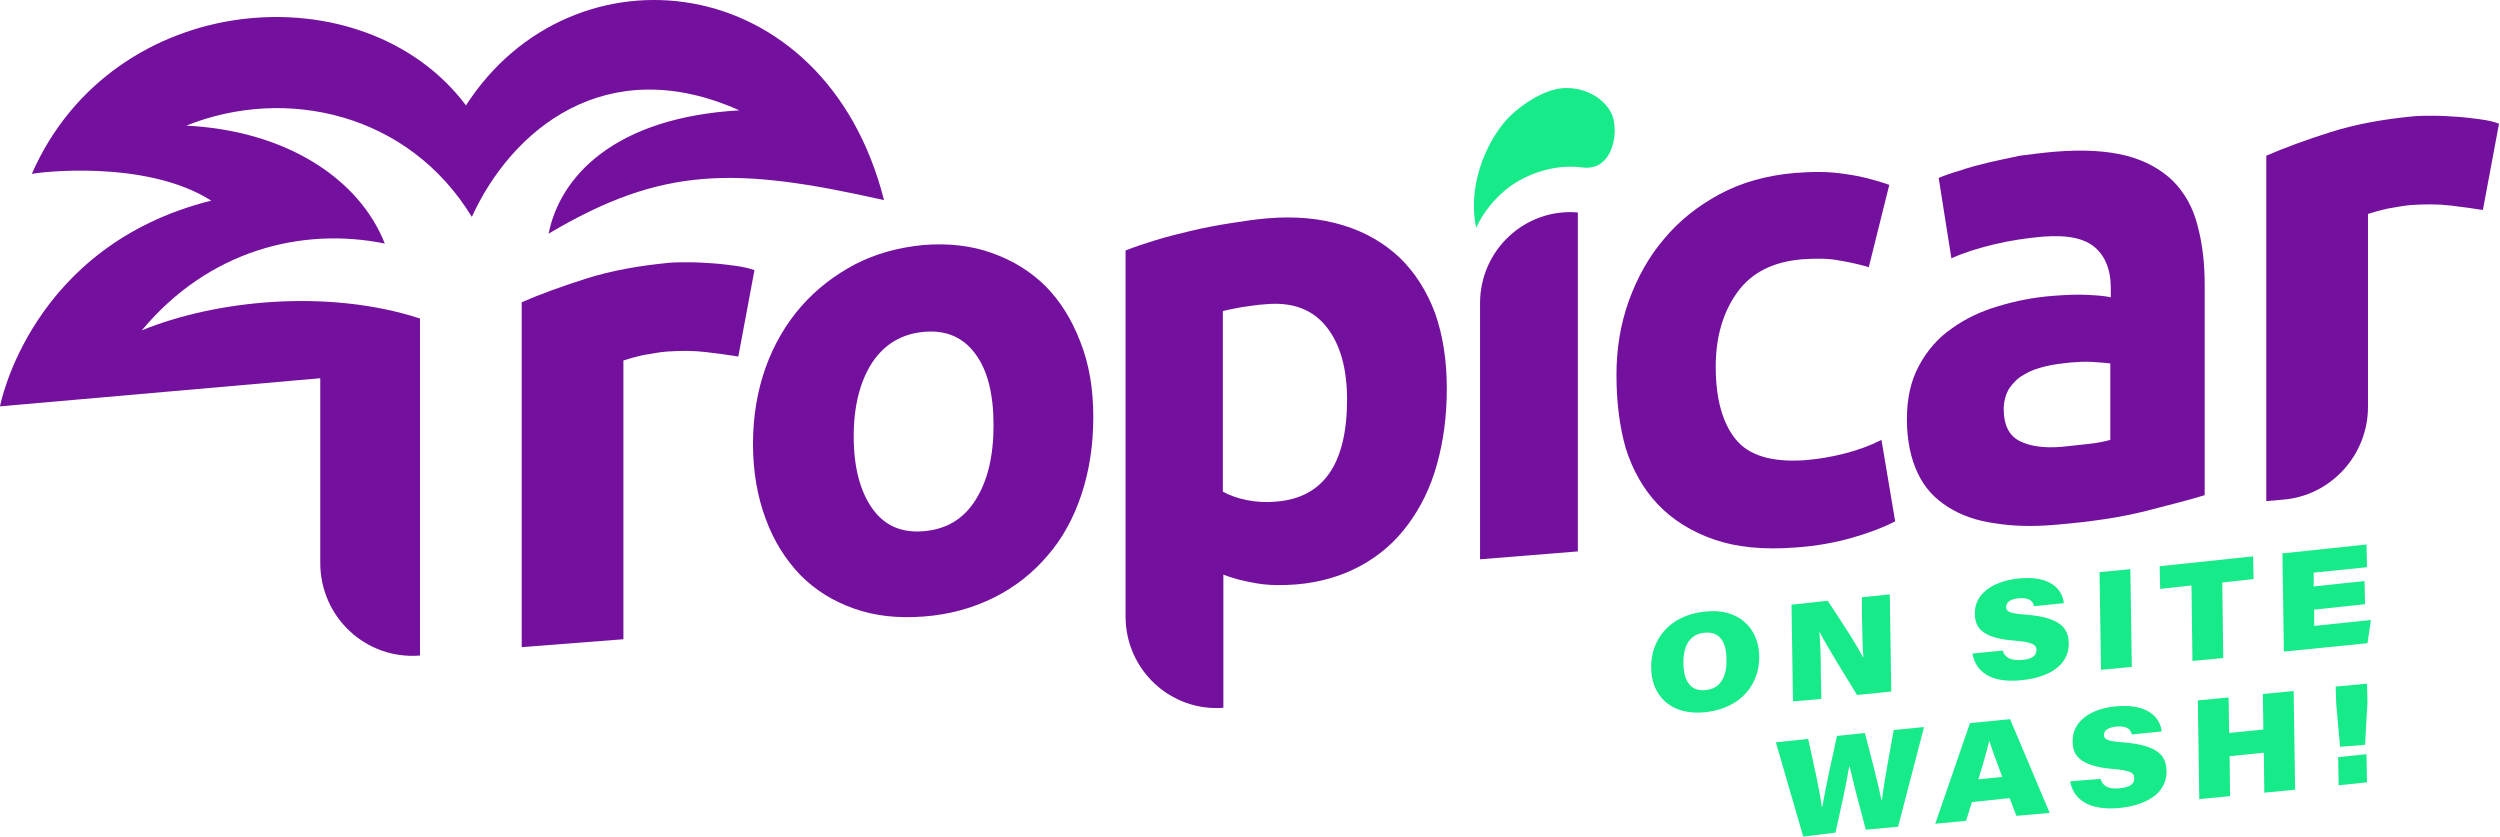
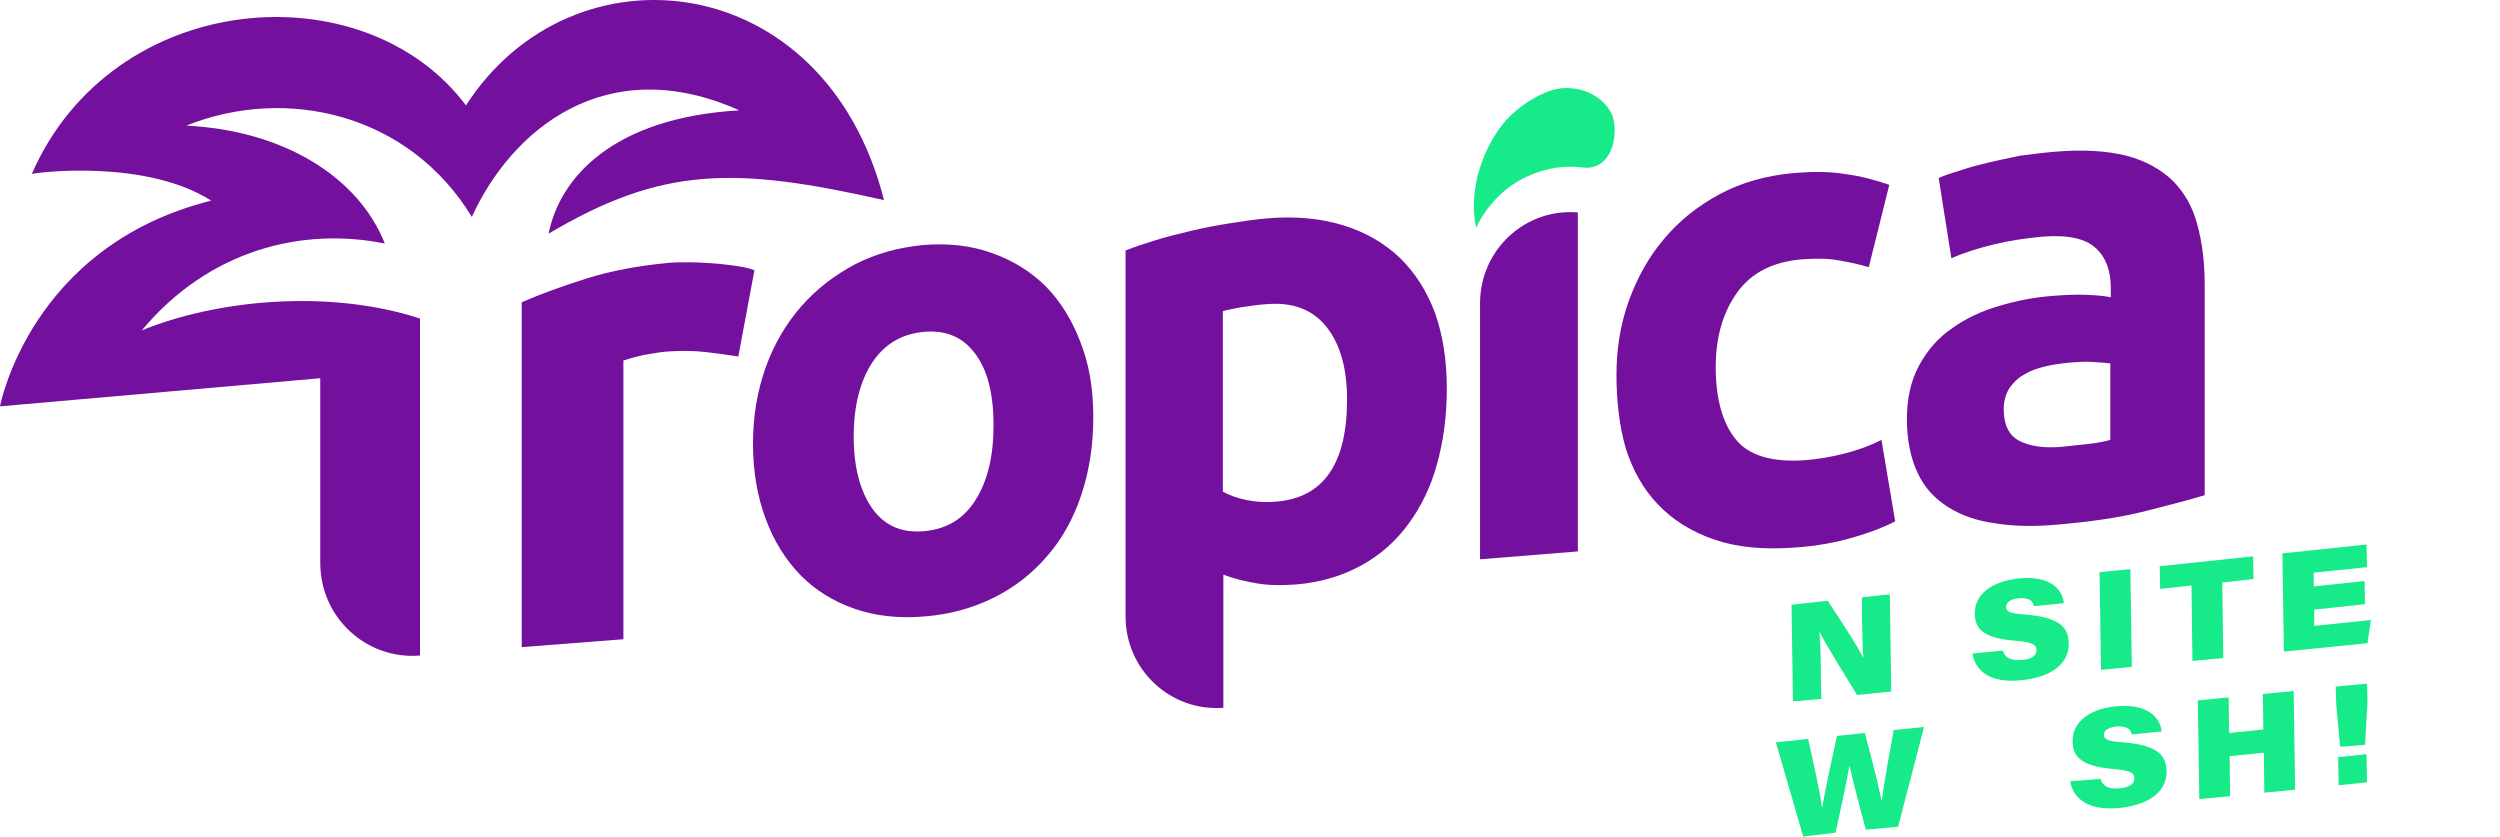
<svg xmlns="http://www.w3.org/2000/svg" width="242" height="81" viewBox="0 0 242 81" fill="none">
  <path d="M40.657 63.454C35.45 63.884 31.001 59.776 31.001 54.475V36.613L0 39.335C0 39.335 2.887 23.814 20.447 19.42C14.057 15.36 3.502 16.697 3.076 16.841C10.933 -1.117 35.261 -2.932 45.106 10.202C55.377 -5.75 79.846 -3.218 85.573 19.372C71.185 16.124 64.133 16.076 53.105 22.619C54.193 17.175 59.352 11.396 71.564 10.68C58.642 4.901 49.508 12.59 45.674 20.996C39.568 10.966 27.688 8.292 18.033 12.16C27.594 12.638 34.74 17.223 37.249 23.575C29.25 21.951 20.21 24.195 13.726 31.98C20.825 29.067 31.711 27.921 40.657 30.834V63.454Z" fill="#73109E" />
  <path d="M105.831 40.386C105.831 43.06 105.452 45.544 104.695 47.836C103.937 50.128 102.849 52.134 101.382 53.806C99.962 55.477 98.21 56.862 96.175 57.865C94.14 58.868 91.915 59.489 89.407 59.68C86.946 59.871 84.721 59.633 82.686 58.916C80.651 58.2 78.947 57.149 77.48 55.669C76.06 54.188 74.924 52.421 74.119 50.224C73.315 48.075 72.889 45.639 72.889 42.965C72.889 40.29 73.315 37.806 74.119 35.562C74.924 33.317 76.107 31.311 77.574 29.64C79.042 27.968 80.793 26.631 82.781 25.58C84.816 24.529 86.993 23.956 89.36 23.718C91.773 23.526 93.998 23.765 95.986 24.482C98.021 25.198 99.725 26.249 101.192 27.681C102.612 29.114 103.748 30.929 104.553 33.031C105.452 35.275 105.831 37.711 105.831 40.386ZM96.175 41.15C96.175 38.189 95.607 35.848 94.424 34.272C93.241 32.648 91.584 31.932 89.454 32.123C87.277 32.314 85.621 33.317 84.437 35.084C83.254 36.899 82.639 39.287 82.639 42.248C82.639 45.209 83.254 47.549 84.437 49.221C85.621 50.893 87.277 51.609 89.454 51.418C91.632 51.227 93.288 50.224 94.424 48.409C95.607 46.547 96.175 44.158 96.175 41.15Z" fill="#73109E" />
  <path d="M140.051 37.616C140.051 40.291 139.719 42.726 139.104 44.923C138.489 47.168 137.542 49.078 136.312 50.75C135.081 52.422 133.566 53.759 131.72 54.762C129.875 55.765 127.792 56.386 125.426 56.577C124.1 56.672 122.87 56.672 121.734 56.481C120.598 56.29 119.509 56.051 118.421 55.621V68.516C113.309 68.899 108.955 64.839 108.955 59.681V24.244C109.807 23.909 110.8 23.575 111.889 23.241C112.978 22.906 114.161 22.62 115.344 22.333C116.575 22.047 117.805 21.808 119.036 21.617C120.267 21.426 121.497 21.235 122.633 21.139C125.378 20.9 127.839 21.139 130.017 21.808C132.194 22.476 133.992 23.527 135.507 24.96C136.974 26.393 138.11 28.16 138.915 30.309C139.672 32.458 140.051 34.894 140.051 37.616ZM130.395 38.667C130.395 35.658 129.733 33.318 128.407 31.646C127.082 29.975 125.142 29.21 122.538 29.449C121.686 29.497 120.929 29.64 120.172 29.736C119.462 29.879 118.847 29.975 118.373 30.118V47.598C118.989 47.932 119.746 48.219 120.693 48.41C121.639 48.601 122.633 48.649 123.58 48.553C128.123 48.171 130.395 44.876 130.395 38.667Z" fill="#73109E" />
  <path d="M143.269 29.353C143.269 24.195 147.623 20.136 152.735 20.565V53.376L143.269 54.14V29.353Z" fill="#73109E" />
  <path d="M156.474 36.279C156.474 33.795 156.853 31.407 157.657 29.163C158.462 26.918 159.598 24.864 161.065 23.145C162.532 21.378 164.331 19.945 166.461 18.799C168.591 17.653 171.005 16.984 173.702 16.745C175.501 16.602 177.11 16.602 178.577 16.841C180.045 17.032 181.512 17.414 182.884 17.892L180.897 25.867C179.997 25.581 179.051 25.39 177.962 25.199C176.921 25.008 175.738 25.008 174.412 25.103C171.62 25.342 169.537 26.393 168.165 28.303C166.792 30.213 166.082 32.601 166.082 35.515C166.082 38.619 166.745 40.959 168.023 42.535C169.301 44.111 171.572 44.78 174.791 44.541C175.927 44.446 177.157 44.255 178.483 43.92C179.808 43.586 180.991 43.156 182.127 42.583L183.452 50.463C182.364 51.036 180.991 51.562 179.335 52.039C177.678 52.517 175.88 52.851 173.844 52.995C170.768 53.233 168.165 52.995 165.94 52.23C163.716 51.466 161.917 50.32 160.497 48.84C159.077 47.359 158.036 45.496 157.373 43.395C156.758 41.246 156.474 38.858 156.474 36.279Z" fill="#73109E" />
  <path d="M198.835 14.692C201.627 14.453 203.946 14.596 205.84 15.074C207.686 15.551 209.2 16.411 210.336 17.509C211.472 18.656 212.277 20.088 212.703 21.76C213.176 23.479 213.413 25.39 213.413 27.539V47.932C212.04 48.362 210.147 48.84 207.733 49.46C205.319 50.081 202.385 50.511 198.977 50.798C196.8 50.989 194.859 50.941 193.108 50.654C191.357 50.416 189.842 49.89 188.564 49.078C187.286 48.266 186.292 47.216 185.63 45.783C184.967 44.398 184.588 42.631 184.588 40.577C184.588 38.571 184.967 36.852 185.772 35.371C186.576 33.891 187.618 32.697 188.943 31.789C190.268 30.834 191.783 30.118 193.439 29.64C195.143 29.115 196.894 28.781 198.74 28.637C199.971 28.542 201.059 28.494 202.006 28.542C202.953 28.59 203.71 28.637 204.325 28.781V27.873C204.325 26.202 203.852 24.912 202.858 24.005C201.864 23.097 200.207 22.715 197.746 22.906C196.137 23.049 194.528 23.288 192.966 23.67C191.404 24.052 190.031 24.482 188.895 25.008L187.665 17.223C188.233 16.984 188.895 16.745 189.747 16.506C190.552 16.22 191.451 15.981 192.445 15.742C193.439 15.504 194.433 15.312 195.522 15.074C196.658 14.93 197.746 14.787 198.835 14.692ZM199.592 43.252C200.539 43.156 201.438 43.061 202.243 42.965C203.095 42.87 203.757 42.726 204.278 42.583V35.18C203.899 35.133 203.331 35.085 202.574 35.037C201.817 34.989 201.107 35.037 200.491 35.085C199.592 35.18 198.74 35.276 197.983 35.467C197.178 35.658 196.516 35.897 195.9 36.279C195.285 36.613 194.859 37.091 194.48 37.616C194.149 38.189 193.96 38.858 193.96 39.622C193.96 41.15 194.48 42.153 195.474 42.679C196.516 43.204 197.841 43.395 199.592 43.252Z" fill="#73109E" />
  <path d="M71.469 34.512C70.57 34.368 69.576 34.225 68.345 34.082C67.162 33.939 65.884 33.939 64.511 34.034C63.896 34.082 63.139 34.225 62.287 34.368C61.435 34.559 60.772 34.751 60.346 34.894V61.878L50.502 62.642V29.258C52.253 28.494 54.335 27.73 56.749 26.966C59.163 26.202 61.813 25.724 64.795 25.437C65.316 25.39 65.978 25.39 66.688 25.39C67.446 25.39 68.203 25.437 68.913 25.485C69.67 25.533 70.427 25.628 71.138 25.724C71.895 25.82 72.51 25.963 73.031 26.154L71.469 34.512Z" fill="#73109E" />
-   <path d="M240.343 20.327C239.444 20.184 238.45 20.041 237.22 19.897C236.036 19.754 234.758 19.754 233.386 19.849C232.77 19.897 232.013 20.041 231.161 20.184C230.309 20.375 229.647 20.566 229.221 20.709V39.383C229.221 44.064 225.624 47.98 221.033 48.362L219.376 48.505V15.074C221.127 14.309 223.21 13.545 225.624 12.781C228.037 12.017 230.688 11.539 233.67 11.253C234.19 11.205 234.853 11.205 235.563 11.205C236.32 11.205 237.078 11.253 237.787 11.301C238.545 11.348 239.302 11.444 240.012 11.539C240.769 11.635 241.385 11.778 241.905 11.969L240.343 20.327Z" fill="#73109E" />
-   <path d="M170.294 63.502C170.342 66.128 168.638 68.564 165.041 68.946C161.728 69.28 159.834 67.322 159.834 64.6C159.787 62.021 161.538 59.537 165.041 59.203C168.354 58.821 170.247 60.875 170.294 63.502ZM162.958 64.218C162.958 65.842 163.621 66.988 165.135 66.797C166.697 66.654 167.171 65.221 167.123 63.836C167.123 62.212 166.508 61.066 164.946 61.257C163.479 61.4 162.911 62.69 162.958 64.218Z" fill="#17EA89" />
  <path d="M173.56 67.895L173.418 58.534L176.921 58.152C179.003 61.304 179.713 62.45 180.329 63.597H180.376C180.281 62.737 180.281 61.018 180.234 59.489V57.818L182.932 57.531L183.074 66.94L179.761 67.274C179.003 66.032 176.684 62.307 176.164 61.209H176.116C176.211 62.259 176.258 63.501 176.258 65.364L176.306 67.656L173.56 67.895Z" fill="#17EA89" />
  <path d="M193.865 62.976C194.054 63.597 194.528 63.979 195.758 63.883C196.8 63.788 197.131 63.406 197.131 62.928C197.131 62.451 196.847 62.164 195.096 62.021C191.688 61.782 191.167 60.636 191.167 59.394C191.12 57.531 192.824 56.29 195.332 56.003C198.409 55.669 199.639 57.006 199.781 58.391L196.894 58.678C196.8 58.248 196.516 57.818 195.38 57.913C194.575 58.009 194.196 58.295 194.196 58.773C194.196 59.203 194.575 59.394 196.042 59.489C199.545 59.776 200.207 60.827 200.255 62.26C200.302 64.074 198.835 65.507 195.711 65.841C192.635 66.176 191.215 64.934 190.931 63.263L193.865 62.976Z" fill="#17EA89" />
  <path d="M206.218 55.096L206.36 64.552L203.378 64.839L203.236 55.382L206.218 55.096Z" fill="#17EA89" />
  <path d="M212.135 56.672L209.105 57.007L209.058 54.81L218.098 53.855L218.146 56.051L215.116 56.386L215.211 63.693L212.229 63.98L212.135 56.672Z" fill="#17EA89" />
  <path d="M228.937 58.487L224.014 59.012V60.588L229.505 60.015L229.173 62.26L221.08 63.072L220.938 53.568L229.079 52.708L229.126 54.905L223.967 55.43V56.768L228.889 56.242L228.937 58.487Z" fill="#17EA89" />
  <path d="M174.554 80.981L171.904 71.859L175.028 71.525C175.454 73.531 176.116 76.253 176.353 78.116H176.4C176.732 76.158 177.347 73.388 177.82 71.239L180.518 70.952C181.039 72.91 181.749 75.632 182.127 77.447H182.174C182.411 75.441 182.979 72.624 183.31 70.665L186.245 70.379L183.736 80.026L180.613 80.313C180.092 78.403 179.429 75.871 179.051 74.2H179.003C178.719 75.919 178.151 78.45 177.678 80.599L174.554 80.981Z" fill="#17EA89" />
-   <path d="M190.883 77.639L190.315 79.454L187.333 79.74L190.694 69.997L194.575 69.615L198.409 78.689L195.19 78.976L194.528 77.257L190.883 77.639ZM193.818 75.203C193.202 73.579 192.824 72.529 192.587 71.764H192.54C192.351 72.576 191.972 73.961 191.499 75.442L193.818 75.203Z" fill="#17EA89" />
  <path d="M203.331 75.394C203.52 76.015 203.994 76.444 205.224 76.301C206.265 76.206 206.597 75.823 206.597 75.346C206.597 74.821 206.313 74.582 204.562 74.439C201.154 74.152 200.633 73.006 200.633 71.764C200.586 69.901 202.29 68.612 204.798 68.373C207.875 68.087 209.105 69.424 209.247 70.809L206.36 71.095C206.265 70.665 205.981 70.236 204.846 70.331C204.041 70.427 203.662 70.713 203.662 71.143C203.662 71.573 204.041 71.764 205.508 71.859C209.011 72.146 209.673 73.197 209.721 74.63C209.768 76.444 208.301 77.877 205.177 78.212C202.1 78.498 200.68 77.304 200.396 75.632L203.331 75.394Z" fill="#17EA89" />
  <path d="M212.75 67.8L215.731 67.513L215.779 70.952L219.092 70.618L219.044 67.179L222.026 66.893L222.168 76.445L219.186 76.731L219.139 72.862L215.826 73.197L215.873 77.065L212.891 77.352L212.75 67.8Z" fill="#17EA89" />
  <path d="M226.523 72.289L226.144 68.134L226.097 66.462L229.126 66.176L229.173 67.943L228.936 72.098L226.523 72.289ZM226.381 76.014L226.333 73.292L229.078 73.005L229.126 75.728L226.381 76.014Z" fill="#17EA89" />
  <path d="M155.906 10.822C155.007 9.246 153.161 8.434 151.363 8.53C149.564 8.626 147.434 10.011 146.156 11.252C144.31 13.067 141.944 17.461 142.89 22.046C143.6 20.518 144.689 19.18 146.062 18.13C146.961 17.461 148.002 16.936 149.091 16.601C150.416 16.172 151.836 16.028 153.256 16.219C156.285 16.554 156.806 12.351 155.906 10.822Z" fill="#17EA89" />
</svg>